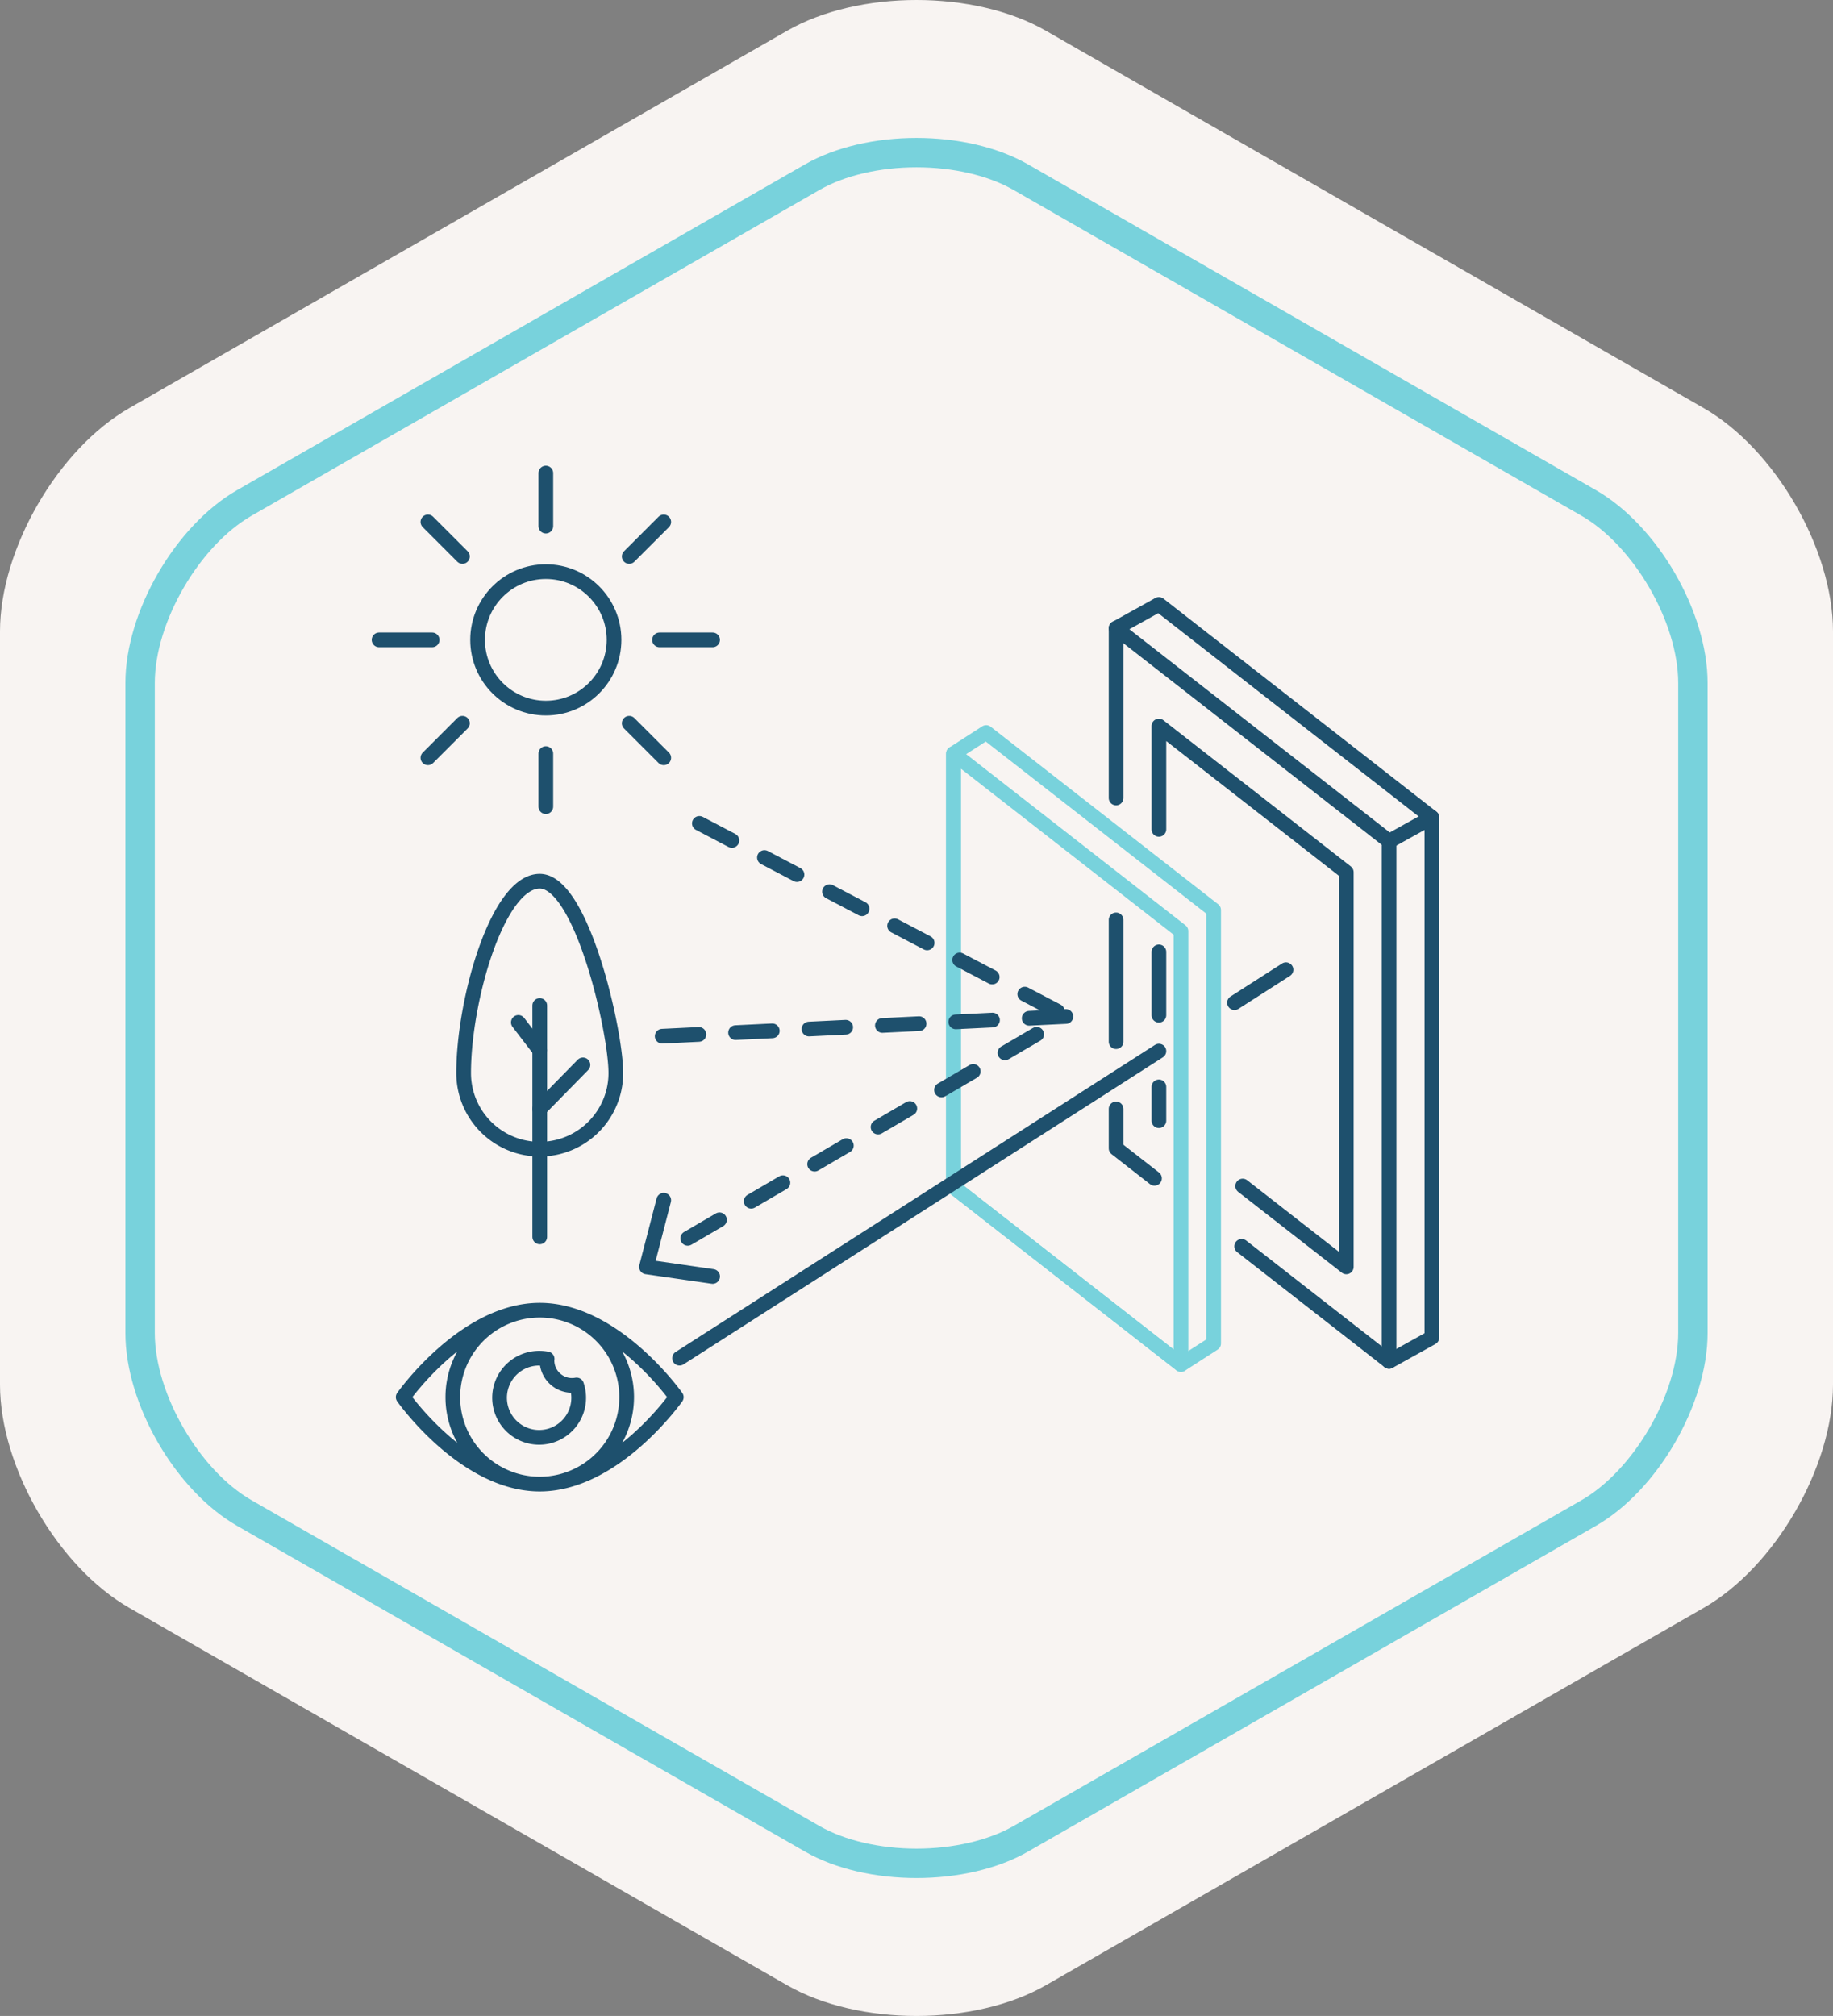
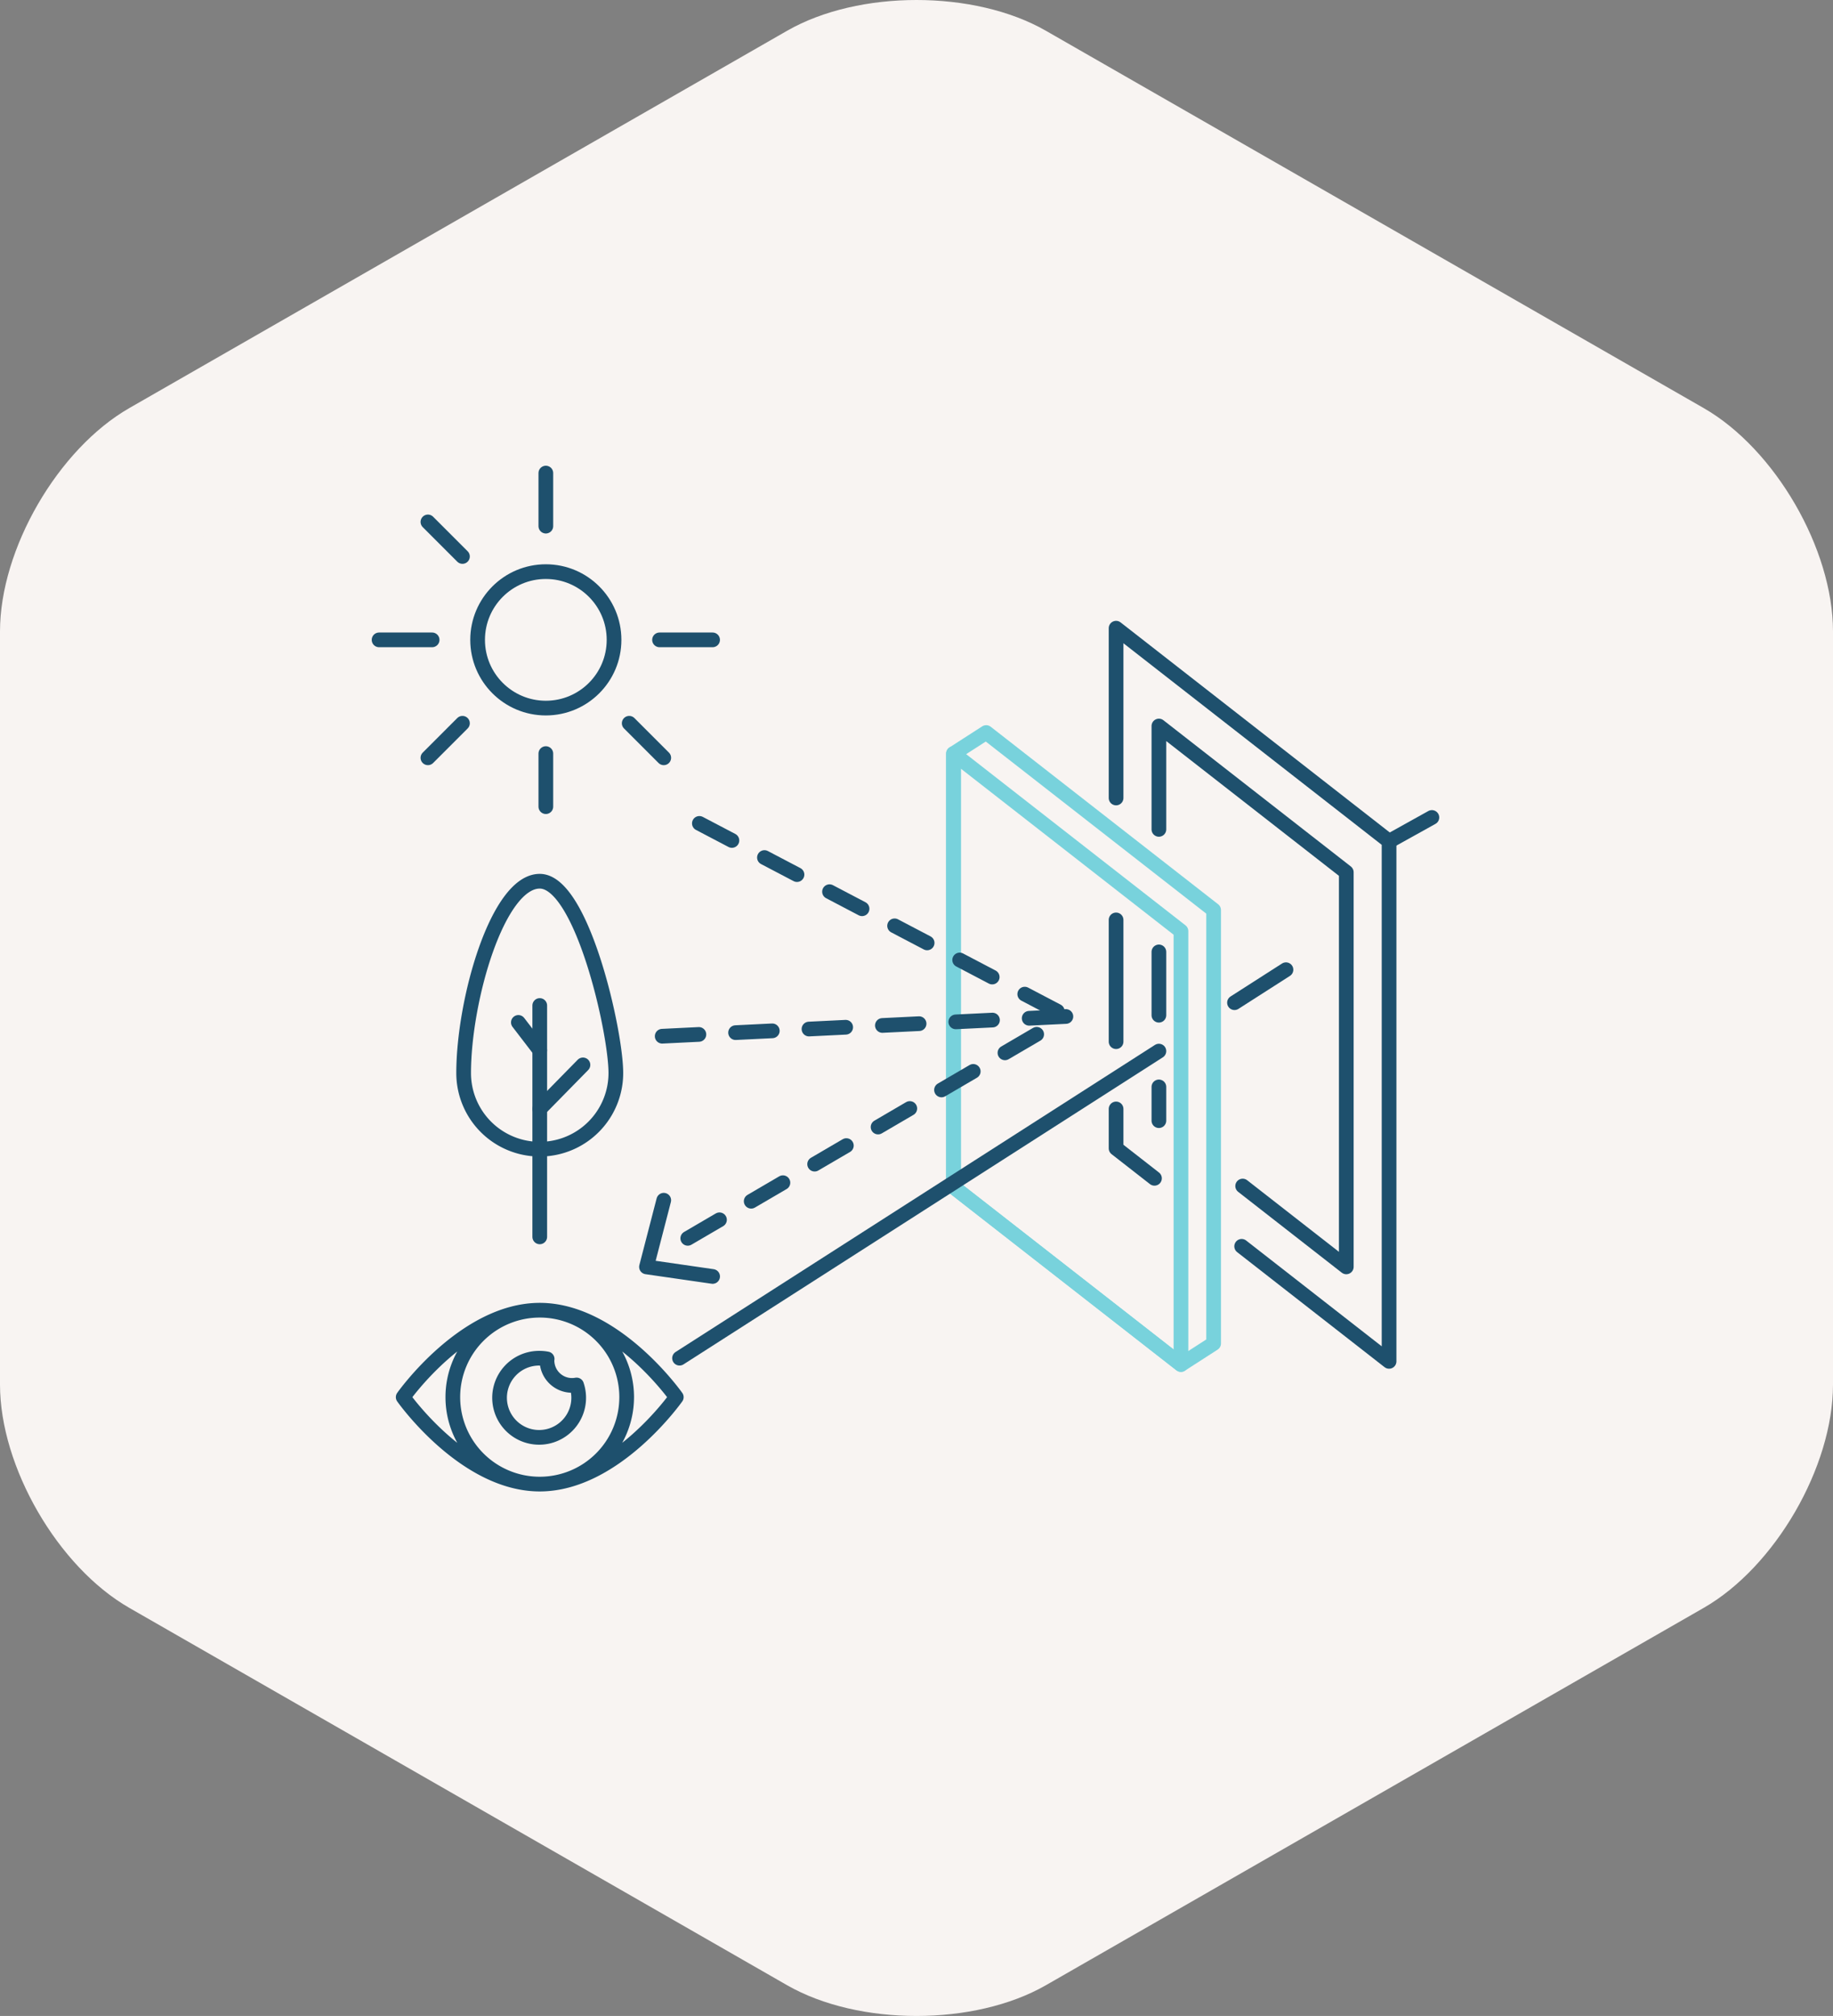
<svg xmlns="http://www.w3.org/2000/svg" width="249.436" height="274.275" viewBox="0 0 249.436 274.275">
  <rect x="0" y="0" width="249.436" height="274.275" fill="#808080" stroke="none" />
  <g id="Group_182" data-name="Group 182" transform="translate(-996.282 -1665)">
    <g id="Path_60" data-name="Path 60" transform="translate(1001.2 1680.51)" fill="#f8f4f2">
      <path d="M 119.801 256.766 C 116.72 256.766 113.72 256.431 110.886 255.772 C 107.988 255.099 105.4 254.116 103.193 252.85 L 13.681 201.514 C 11.475 200.249 9.325 198.513 7.289 196.354 C 5.299 194.242 3.508 191.823 1.969 189.166 C 0.429 186.508 -0.778 183.752 -1.621 180.974 C -2.481 178.134 -2.918 175.405 -2.918 172.862 L -2.918 70.396 C -2.918 67.853 -2.481 65.124 -1.621 62.284 C -0.778 59.506 0.429 56.75 1.969 54.092 C 3.509 51.435 5.299 49.016 7.289 46.903 C 9.325 44.743 11.475 43.007 13.681 41.741 L 103.193 -9.592 C 105.4 -10.858 107.988 -11.842 110.886 -12.516 C 113.72 -13.175 116.72 -13.509 119.801 -13.509 C 122.881 -13.509 125.881 -13.175 128.716 -12.516 C 131.614 -11.842 134.203 -10.858 136.411 -9.592 L 225.919 41.741 C 228.125 43.007 230.275 44.743 232.311 46.903 C 234.301 49.016 236.092 51.435 237.631 54.092 C 239.171 56.75 240.379 59.506 241.221 62.284 C 242.082 65.124 242.518 67.853 242.518 70.396 L 242.518 172.862 C 242.518 175.405 242.082 178.134 241.221 180.974 C 240.379 183.752 239.171 186.508 237.631 189.166 C 236.092 191.823 234.302 194.242 232.311 196.354 C 230.276 198.513 228.125 200.249 225.92 201.514 L 136.411 252.851 C 134.203 254.116 131.614 255.099 128.716 255.772 C 125.881 256.431 122.882 256.766 119.801 256.766 Z" stroke="none" />
      <path d="M 119.8 -11.51 C 116.872 -11.51 114.025 -11.193 111.339 -10.568 C 108.632 -9.938 106.226 -9.026 104.188 -7.857 L 14.676 43.476 C 12.641 44.644 10.645 46.258 8.745 48.275 C 6.86 50.276 5.162 52.57 3.699 55.095 C 2.237 57.62 1.091 60.234 0.293 62.864 C -0.51 65.516 -0.918 68.05 -0.918 70.396 L -0.918 172.862 C -0.918 175.209 -0.51 177.743 0.293 180.394 C 1.091 183.025 2.237 185.639 3.699 188.163 C 5.162 190.688 6.859 192.982 8.745 194.982 C 10.645 196.998 12.64 198.612 14.676 199.779 L 104.187 251.115 C 106.225 252.283 108.631 253.195 111.339 253.824 C 114.025 254.449 116.872 254.766 119.8 254.766 C 122.729 254.766 125.576 254.449 128.263 253.824 C 130.971 253.195 133.378 252.283 135.416 251.116 L 224.925 199.778 C 226.96 198.612 228.955 196.998 230.855 194.982 C 232.741 192.982 234.438 190.688 235.901 188.163 C 237.363 185.639 238.509 183.025 239.307 180.394 C 240.111 177.743 240.518 175.209 240.518 172.862 L 240.518 70.396 C 240.518 68.05 240.111 65.516 239.307 62.864 C 238.509 60.234 237.363 57.62 235.901 55.095 C 234.438 52.57 232.741 50.276 230.855 48.275 C 228.955 46.258 226.959 44.644 224.924 43.476 L 135.416 -7.857 C 133.377 -9.026 130.971 -9.938 128.263 -10.568 C 125.576 -11.193 122.729 -11.51 119.8 -11.51 M 119.8 -15.51 C 126.172 -15.51 132.543 -14.115 137.406 -11.327 L 226.914 40.006 C 236.636 45.583 244.518 59.189 244.518 70.396 L 244.518 172.862 C 244.518 184.07 236.636 197.675 226.914 203.249 L 137.406 254.586 C 127.68 260.159 111.92 260.159 102.198 254.586 L 12.686 203.249 C 2.964 197.675 -4.918 184.07 -4.918 172.862 L -4.918 70.396 C -4.918 59.189 2.964 45.583 12.686 40.006 L 102.198 -11.327 C 107.059 -14.115 113.429 -15.51 119.8 -15.51 Z" stroke="none" fill="#f8f4f2" />
    </g>
    <g id="Path_74" data-name="Path 74" transform="translate(1018.265 1699.274)" fill="#f8f4f2">
      <path d="M 102.736 219.237 C 100.097 219.237 97.529 218.951 95.103 218.387 C 92.628 217.812 90.418 216.973 88.536 215.894 L 11.272 171.582 C 9.391 170.504 7.556 169.022 5.818 167.178 C 4.114 165.37 2.582 163.299 1.263 161.024 C -0.055 158.748 -1.089 156.388 -1.81 154.011 C -2.545 151.585 -2.918 149.256 -2.918 147.088 L -2.918 58.642 C -2.918 56.474 -2.545 54.145 -1.81 51.719 C -1.089 49.342 -0.055 46.982 1.263 44.706 C 2.582 42.43 4.114 40.359 5.818 38.551 C 7.557 36.706 9.392 35.224 11.272 34.145 L 88.537 -10.164 C 90.419 -11.244 92.628 -12.083 95.103 -12.659 C 97.529 -13.223 100.097 -13.51 102.736 -13.51 C 105.374 -13.51 107.942 -13.223 110.369 -12.659 C 112.845 -12.083 115.055 -11.244 116.937 -10.164 L 194.198 34.145 C 196.079 35.224 197.914 36.706 199.652 38.551 C 201.356 40.359 202.889 42.43 204.207 44.706 C 205.526 46.982 206.56 49.342 207.281 51.719 C 208.016 54.145 208.389 56.474 208.389 58.642 L 208.389 147.088 C 208.389 149.256 208.016 151.585 207.281 154.011 C 206.56 156.388 205.526 158.748 204.207 161.024 C 202.889 163.299 201.356 165.37 199.653 167.178 C 197.914 169.022 196.079 170.504 194.199 171.582 L 116.937 215.895 C 115.055 216.973 112.845 217.812 110.369 218.387 C 107.943 218.951 105.374 219.237 102.736 219.237 Z" stroke="none" />
-       <path d="M 102.736 -11.51 C 100.25 -11.51 97.834 -11.241 95.556 -10.711 C 93.271 -10.179 91.244 -9.412 89.532 -8.429 L 12.268 35.88 C 5.12 39.98 -0.918 50.404 -0.918 58.642 L -0.918 147.088 C -0.918 155.328 5.12 165.75 12.267 169.847 L 89.531 214.159 C 92.944 216.115 97.756 217.237 102.736 217.237 C 107.715 217.237 112.529 216.115 115.942 214.16 L 193.204 169.847 C 200.351 165.75 206.389 155.327 206.389 147.088 L 206.389 58.642 C 206.389 50.404 200.35 39.98 193.203 35.88 L 115.942 -8.429 C 114.229 -9.412 112.201 -10.179 109.916 -10.711 C 107.638 -11.241 105.222 -11.51 102.736 -11.51 M 102.736 -15.509 C 108.235 -15.509 113.735 -14.306 117.932 -11.899 L 195.193 32.41 C 203.585 37.224 210.389 48.968 210.389 58.642 L 210.389 147.088 C 210.389 156.762 203.585 168.506 195.193 173.317 L 117.932 217.629 C 109.537 222.44 95.933 222.44 87.542 217.629 L 10.277 173.317 C 1.886 168.506 -4.918 156.762 -4.918 147.088 L -4.918 58.642 C -4.918 48.968 1.886 37.224 10.277 32.41 L 87.542 -11.899 C 91.737 -14.306 97.236 -15.509 102.736 -15.509 Z" stroke="none" fill="#78d2dc" />
    </g>
    <g id="Group_85" data-name="Group 85" transform="translate(1035.535 1713.427)">
      <g id="Group_79" data-name="Group 79" transform="translate(112.624 33.804)">
        <line id="Line_28" data-name="Line 28" y1="16.566" transform="translate(0 42.923)" fill="none" stroke="#1e506d" stroke-linecap="round" stroke-linejoin="round" stroke-width="2" />
        <path id="Path_75" data-name="Path 75" d="M83.85,82.558l-5.224-4.076V73.119" transform="translate(-78.626 -4.478)" fill="none" stroke="#1e506d" stroke-linecap="round" stroke-linejoin="round" stroke-width="2" />
        <path id="Path_76" data-name="Path 76" d="M78.626,52.985v-23.1l37.149,28.986v70.764l-20.06-15.652" transform="translate(-78.626 -26.649)" fill="none" stroke="#1e506d" stroke-linecap="round" stroke-linejoin="round" stroke-width="2" />
-         <path id="Path_77" data-name="Path 77" d="M115.775,130.737l5.826-3.24V56.733L84.452,27.747l-5.826,3.24" transform="translate(-78.626 -27.747)" fill="none" stroke="#1e506d" stroke-linecap="round" stroke-linejoin="round" stroke-width="2" />
        <line id="Line_29" data-name="Line 29" y1="8.612" transform="translate(5.826 47.278)" fill="none" stroke="#1e506d" stroke-linecap="round" stroke-linejoin="round" stroke-width="2" />
        <line id="Line_30" data-name="Line 30" y1="4.592" transform="translate(5.826 65.644)" fill="none" stroke="#1e506d" stroke-linecap="round" stroke-linejoin="round" stroke-width="2" />
        <path id="Path_78" data-name="Path 78" d="M82.477,52.745V38.683l25.5,19.895v53.691l-14.1-11" transform="translate(-76.651 -22.138)" fill="none" stroke="#1e506d" stroke-linecap="round" stroke-linejoin="round" stroke-width="2" />
        <line id="Line_31" data-name="Line 31" x1="5.826" y2="3.24" transform="translate(37.149 28.986)" fill="none" stroke="#1e506d" stroke-linecap="round" stroke-linejoin="round" stroke-width="2" />
      </g>
      <g id="Group_80" data-name="Group 80" transform="translate(12.332 15.935)">
        <circle id="Ellipse_18" data-name="Ellipse 18" cx="9.283" cy="9.283" r="9.283" transform="translate(13.409 13.409)" fill="none" stroke="#1e506d" stroke-linecap="round" stroke-linejoin="round" stroke-width="2" />
        <line id="Line_32" data-name="Line 32" y2="7.22" transform="translate(22.693 38.165)" fill="none" stroke="#1e506d" stroke-linecap="round" stroke-linejoin="round" stroke-width="2" />
        <line id="Line_33" data-name="Line 33" y2="7.22" transform="translate(22.693)" fill="none" stroke="#1e506d" stroke-linecap="round" stroke-linejoin="round" stroke-width="2" />
        <line id="Line_34" data-name="Line 34" x2="7.22" transform="translate(38.165 22.693)" fill="none" stroke="#1e506d" stroke-linecap="round" stroke-linejoin="round" stroke-width="2" />
        <line id="Line_35" data-name="Line 35" x2="7.22" transform="translate(0 22.693)" fill="none" stroke="#1e506d" stroke-linecap="round" stroke-linejoin="round" stroke-width="2" />
        <line id="Line_36" data-name="Line 36" x2="4.7" y2="4.7" transform="translate(34.039 34.039)" fill="none" stroke="#1e506d" stroke-linecap="round" stroke-linejoin="round" stroke-width="2" />
        <line id="Line_37" data-name="Line 37" x2="4.7" y2="4.7" transform="translate(6.647 6.647)" fill="none" stroke="#1e506d" stroke-linecap="round" stroke-linejoin="round" stroke-width="2" />
-         <line id="Line_38" data-name="Line 38" y1="4.7" x2="4.7" transform="translate(34.039 6.647)" fill="none" stroke="#1e506d" stroke-linecap="round" stroke-linejoin="round" stroke-width="2" />
        <line id="Line_39" data-name="Line 39" y1="4.7" x2="4.7" transform="translate(6.647 34.039)" fill="none" stroke="#1e506d" stroke-linecap="round" stroke-linejoin="round" stroke-width="2" />
      </g>
      <g id="Group_82" data-name="Group 82" transform="translate(23.84 71.468)">
        <g id="Group_81" data-name="Group 81">
          <line id="Line_40" data-name="Line 40" y1="31.477" transform="translate(10.356 16.906)" fill="none" stroke="#1e506d" stroke-linecap="round" stroke-linejoin="round" stroke-width="2" />
          <path id="Path_79" data-name="Path 79" d="M40.651,78.74a10.356,10.356,0,0,1-20.712,0c0-9.941,4.637-26.1,10.355-26.1S40.651,73.019,40.651,78.74Z" transform="translate(-19.939 -52.643)" fill="none" stroke="#1e506d" stroke-linecap="round" stroke-linejoin="round" stroke-width="2" />
          <line id="Line_41" data-name="Line 41" x1="5.88" y2="5.992" transform="translate(10.356 24.984)" fill="none" stroke="#1e506d" stroke-linecap="round" stroke-linejoin="round" stroke-width="2" />
        </g>
        <line id="Line_42" data-name="Line 42" x2="2.91" y2="3.792" transform="translate(7.446 19.206)" fill="none" stroke="#1e506d" stroke-linecap="round" stroke-linejoin="round" stroke-width="2" />
      </g>
      <g id="Group_86" data-name="Group 86">
        <path id="Path_80" data-name="Path 80" d="M99.4,122.387l-4.449,2.865L64,101.1V42.134l4.449-2.865L99.4,63.422Z" transform="translate(26.498 11.966)" fill="none" stroke="#78d2dc" stroke-linecap="round" stroke-linejoin="round" stroke-width="2" />
        <path id="Path_81" data-name="Path 81" d="M94.955,124.281,64,100.128V41.163L94.955,65.316Z" transform="translate(26.498 12.938)" fill="none" stroke="#78d2dc" stroke-linecap="round" stroke-linejoin="round" stroke-width="2" />
      </g>
      <line id="Line_43" data-name="Line 43" x2="50.057" y2="26.26" transform="translate(55.918 63.597)" fill="none" stroke="#1e506d" stroke-linecap="round" stroke-linejoin="round" stroke-width="2" stroke-dasharray="5" />
      <path id="Path_82" data-name="Path 82" d="M41.4,94.992,93.038,64.8,37.559,67.511" transform="translate(12.938 25.059)" fill="none" stroke="#1e506d" stroke-linecap="round" stroke-linejoin="round" stroke-width="2" stroke-dasharray="5" />
      <line id="Line_44" data-name="Line 44" y1="4.486" x2="7.005" transform="translate(128.738 83.504)" fill="none" stroke="#1e506d" stroke-linecap="round" stroke-linejoin="round" stroke-width="2" />
      <line id="Line_45" data-name="Line 45" y1="41.778" x2="65.231" transform="translate(53.219 94.579)" fill="none" stroke="#1e506d" stroke-linecap="round" stroke-linejoin="round" stroke-width="2" />
      <g id="Group_84" data-name="Group 84" transform="translate(15.618 129.829)">
        <g id="Group_83" data-name="Group 83">
          <path id="Path_83" data-name="Path 83" d="M37.473,101.45a3.407,3.407,0,0,1-3.407-3.407c0-.067.018-.127.021-.192a5.24,5.24,0,0,0-1.006-.1,5.384,5.384,0,1,0,5.012,3.641A3.5,3.5,0,0,1,37.473,101.45Zm7.437,1.6A11.828,11.828,0,1,1,33.082,91.22,11.827,11.827,0,0,1,44.911,103.049Zm6.75,0s-8.318,11.827-18.579,11.827S14.5,103.049,14.5,103.049,22.822,91.22,33.082,91.22,51.661,103.049,51.661,103.049Z" transform="translate(-14.504 -91.22)" fill="none" stroke="#1e506d" stroke-linecap="round" stroke-linejoin="round" stroke-width="2" />
        </g>
      </g>
      <path id="Path_84" data-name="Path 84" d="M41.143,81.329" transform="translate(14.776 33.537)" fill="none" stroke="#1e506d" stroke-linecap="round" stroke-linejoin="round" stroke-width="2" stroke-dasharray="5" />
      <path id="Path_85" data-name="Path 85" d="M38.735,81.329,36.385,90.4l9,1.3" transform="translate(12.336 33.537)" fill="none" stroke="#1e506d" stroke-linecap="round" stroke-linejoin="round" stroke-width="2" />
    </g>
  </g>
</svg>